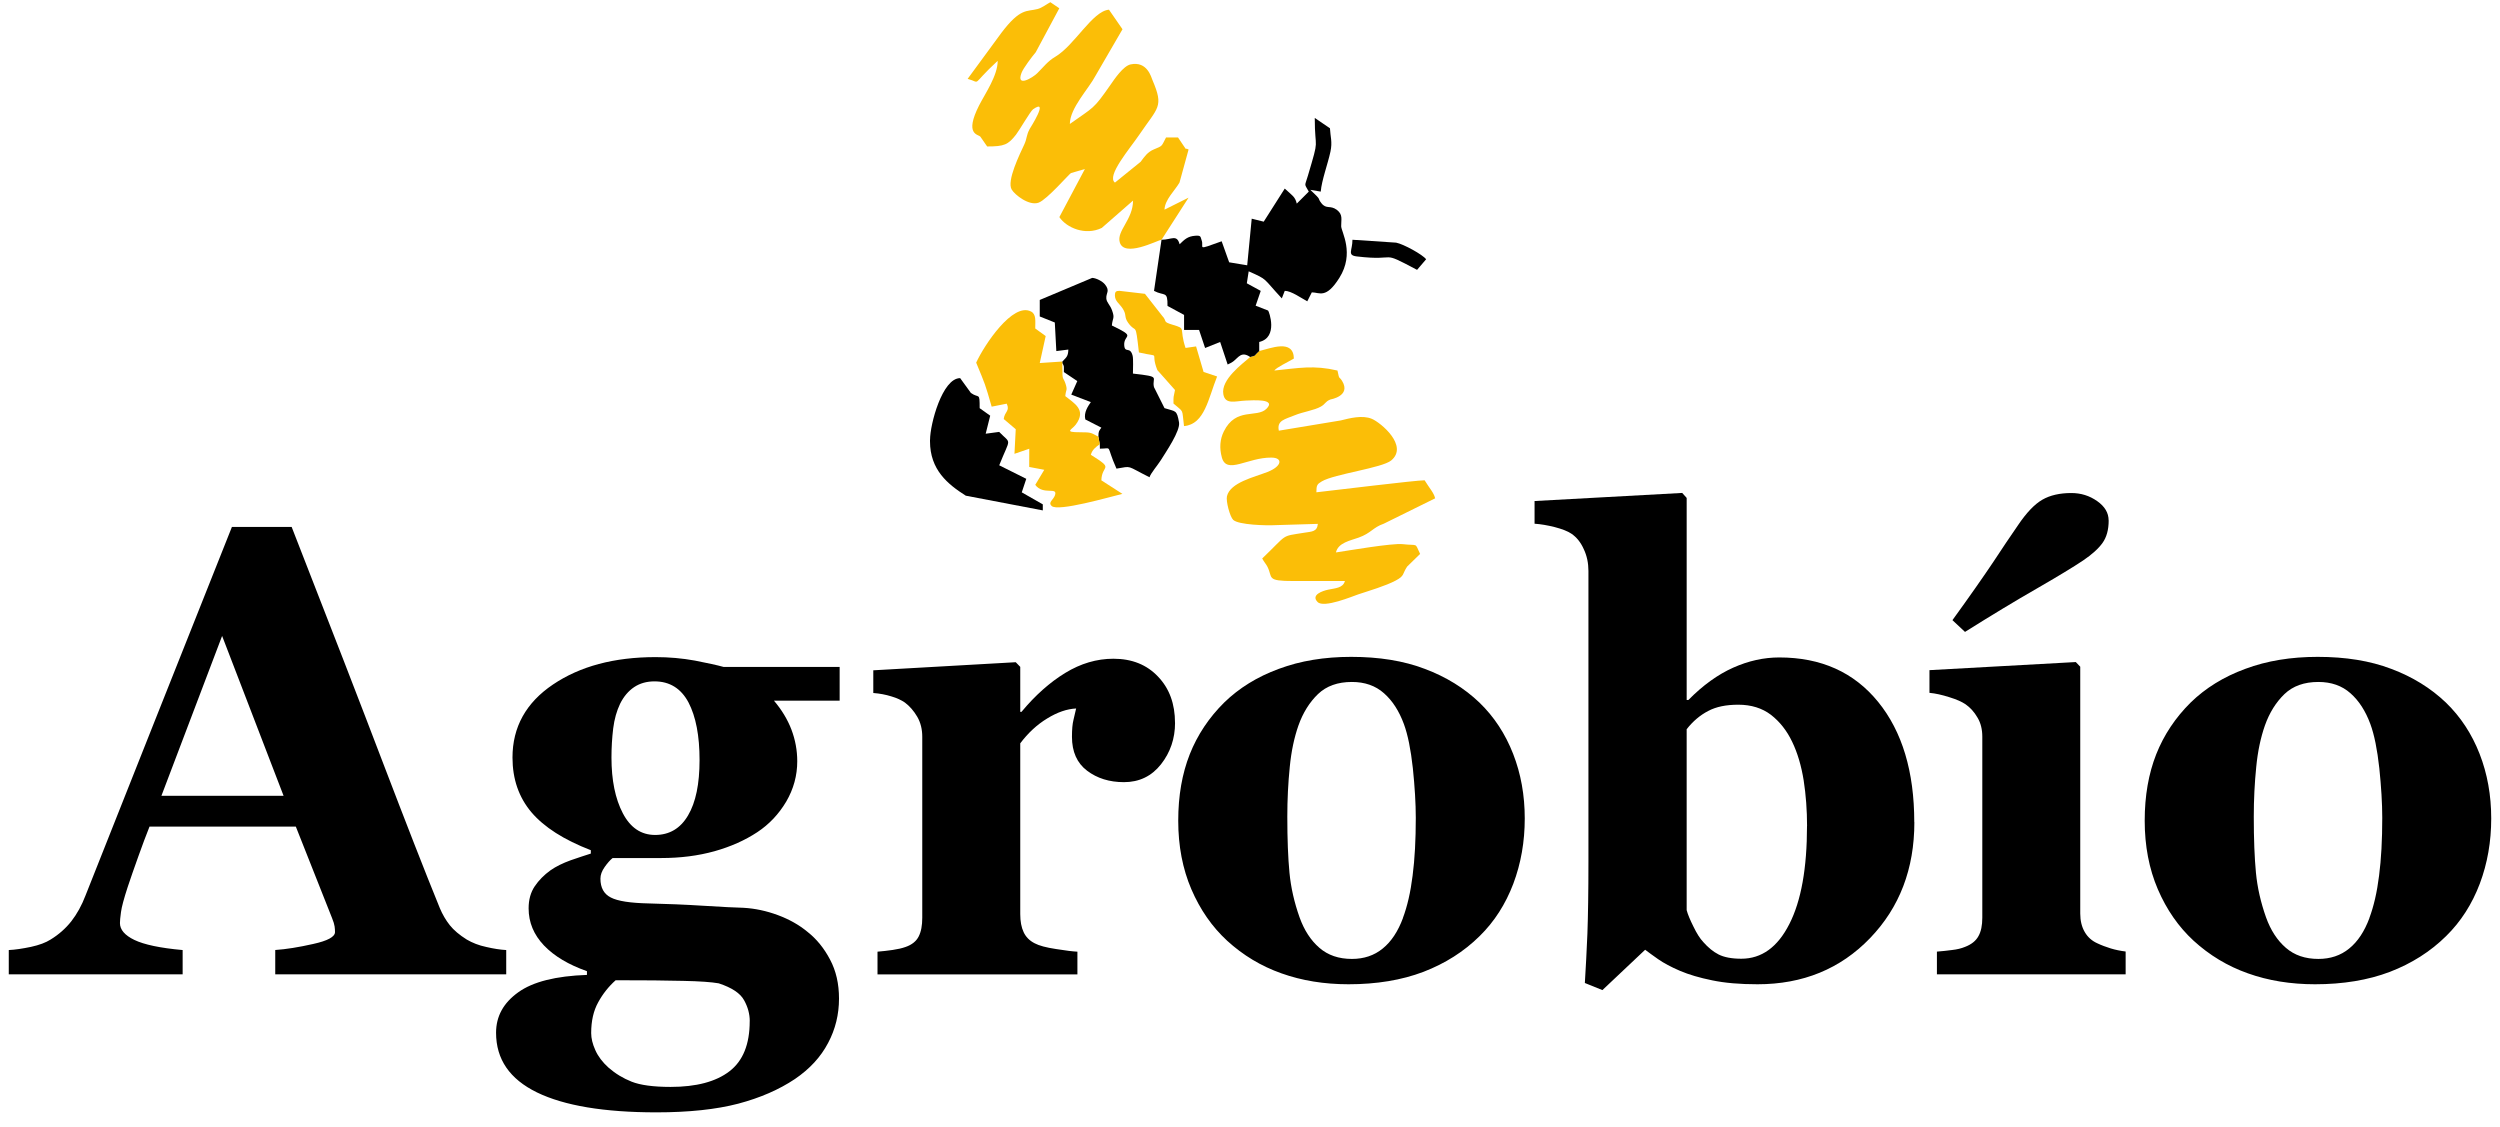
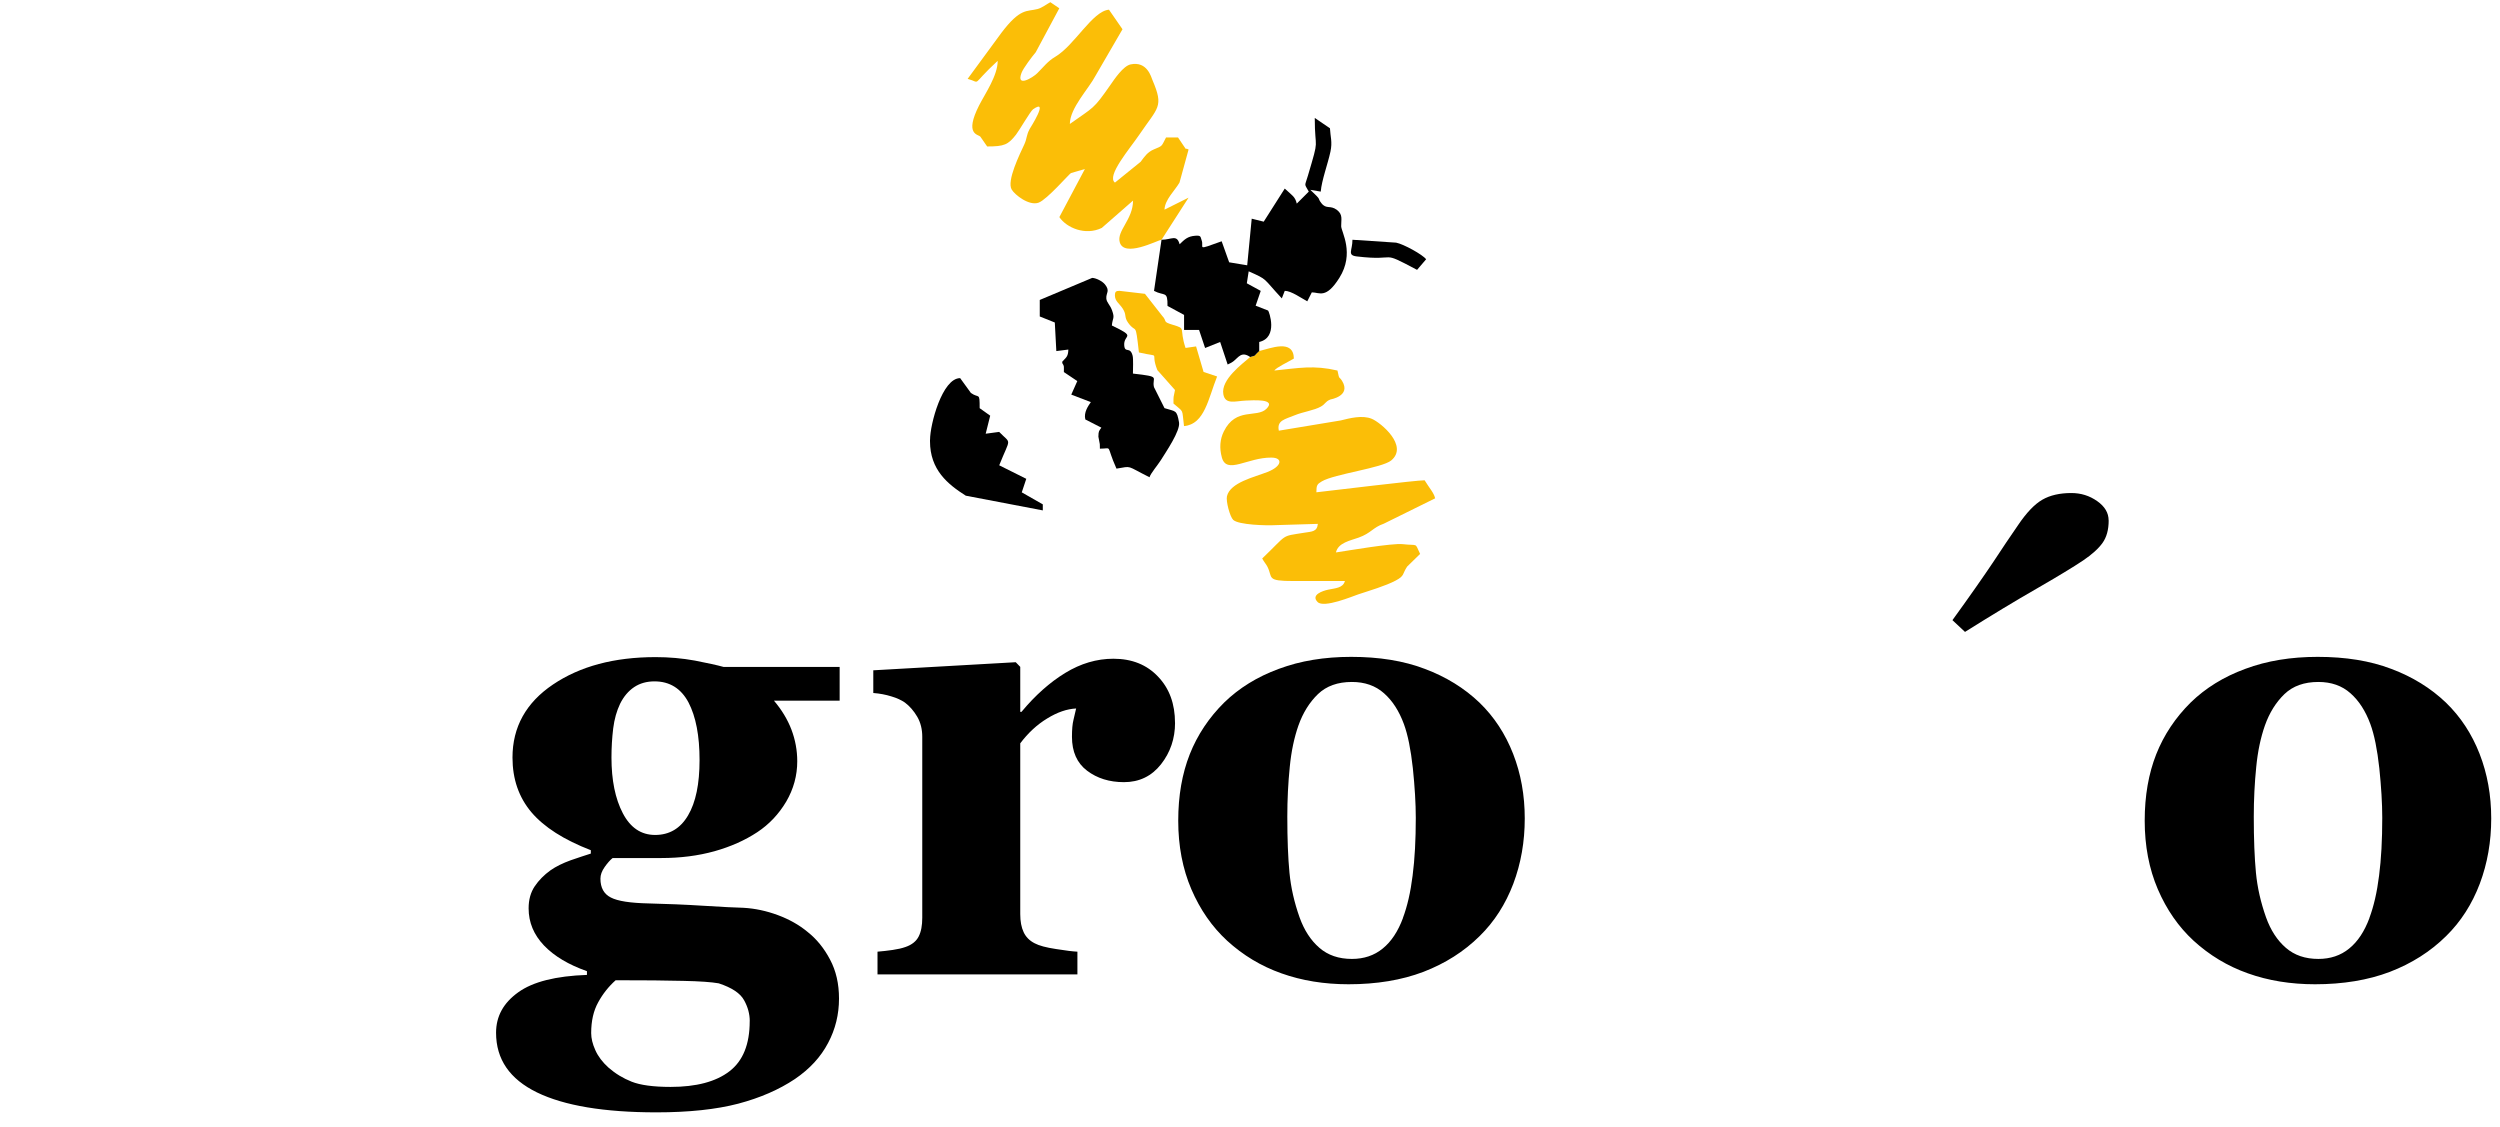
<svg xmlns="http://www.w3.org/2000/svg" xml:space="preserve" width="51mm" height="23mm" style="shape-rendering:geometricPrecision; text-rendering:geometricPrecision; image-rendering:optimizeQuality; fill-rule:evenodd; clip-rule:evenodd" viewBox="0 0 51 23">
  <defs>
    <style type="text/css">
   
    .fil1 {fill:black}
    .fil0 {fill:#FBBE07}
    .fil2 {fill:black;fill-rule:nonzero}
   
  </style>
  </defs>
  <g id="Capa_x0020_1">
    <path class="fil0" d="M25.688 7.16l-0.059 0.058 -0.033 0.037 -0.092 0.028c-0.159,0.139 -0.602,0.461 -0.548,0.76 0.039,0.22 0.25,0.137 0.455,0.129 0.139,-0.005 0.644,-0.046 0.422,0.17 -0.196,0.19 -0.621,-0.039 -0.867,0.459 -0.079,0.16 -0.093,0.338 -0.04,0.532 0.098,0.355 0.525,-0.003 1.011,0.002 0.24,0.002 0.218,0.177 -0.082,0.294 -0.268,0.105 -0.759,0.214 -0.825,0.494 -0.024,0.101 0.061,0.419 0.127,0.482 0.107,0.104 0.683,0.119 0.863,0.108l0.864 -0.026c-0.014,0.164 -0.126,0.156 -0.279,0.181 -0.491,0.08 -0.32,0.013 -0.856,0.525 0.038,0.073 0.076,0.109 0.107,0.169 0.114,0.225 -0.035,0.292 0.537,0.291l1.043 -0c-0.039,0.147 -0.203,0.146 -0.344,0.177 -0.104,0.022 -0.36,0.104 -0.212,0.252 0.129,0.128 0.71,-0.117 0.829,-0.157 0.223,-0.074 0.56,-0.173 0.762,-0.281 0.19,-0.101 0.131,-0.132 0.235,-0.286l0.264 -0.258c-0.116,-0.241 -0.026,-0.162 -0.355,-0.199 -0.212,-0.024 -1.116,0.132 -1.362,0.169 0.047,-0.2 0.29,-0.24 0.464,-0.303 0.256,-0.092 0.286,-0.205 0.513,-0.284l1.047 -0.517c-0.027,-0.116 -0.112,-0.199 -0.215,-0.368 -0.183,0 -1.855,0.206 -2.208,0.245 0,-0.148 0.017,-0.167 0.113,-0.224 0.256,-0.15 1.229,-0.272 1.414,-0.426 0.357,-0.298 -0.212,-0.771 -0.396,-0.849 -0.194,-0.081 -0.454,-0.012 -0.634,0.033l-1.263 0.209c-0.045,-0.213 0.13,-0.233 0.328,-0.316 0.161,-0.067 0.396,-0.099 0.53,-0.176 0.099,-0.057 0.085,-0.1 0.193,-0.144 0.004,-0.002 0.428,-0.07 0.24,-0.378 -0.065,-0.106 -0.052,-0.005 -0.095,-0.213 -0.488,-0.114 -0.782,-0.051 -1.288,0 0.049,-0.067 0.26,-0.162 0.399,-0.245 -0.009,-0.405 -0.476,-0.207 -0.706,-0.153z" />
    <path class="fil0" d="M23.695 4.891l0.552 -0.859 -0.491 0.245c0.005,-0.203 0.214,-0.392 0.306,-0.553l0.185 -0.674c-0.11,-0.06 0.021,0.099 -0.215,-0.245l-0.245 0c-0.099,0.187 -0.061,0.165 -0.248,0.243 -0.129,0.054 -0.192,0.147 -0.269,0.252l-0.525 0.425c-0.181,-0.132 0.306,-0.695 0.496,-0.976 0.385,-0.567 0.504,-0.563 0.271,-1.111 -0.027,-0.063 -0.108,-0.396 -0.448,-0.324 -0.151,0.032 -0.332,0.304 -0.411,0.418 -0.358,0.513 -0.332,0.443 -0.828,0.797 0,-0.324 0.39,-0.725 0.522,-0.981l0.552 -0.951 -0.276 -0.399c-0.337,0.028 -0.701,0.727 -1.095,0.96 -0.158,0.093 -0.242,0.212 -0.369,0.337 -0.091,0.089 -0.434,0.299 -0.321,-0.006 0.036,-0.098 0.219,-0.338 0.291,-0.423l0.481 -0.897 -0.183 -0.124c-0.079,0.042 -0.169,0.115 -0.26,0.139 -0.218,0.058 -0.347,-0.031 -0.739,0.487l-0.688 0.938c0.298,0.08 0.042,0.158 0.613,-0.368 0,0.302 -0.255,0.666 -0.379,0.909 -0.305,0.602 -0.019,0.587 0.026,0.639l0.138 0.199c0.351,0 0.426,-0.035 0.588,-0.24 0.071,-0.091 0.295,-0.481 0.348,-0.518 0.343,-0.241 -0.065,0.393 -0.068,0.4 -0.073,0.135 -0.052,0.192 -0.111,0.318 -0.09,0.194 -0.361,0.741 -0.257,0.918 0.065,0.111 0.359,0.34 0.551,0.268 0.172,-0.065 0.616,-0.579 0.658,-0.603l0.285 -0.083 -0.521 0.981c0.147,0.219 0.531,0.383 0.865,0.221l0.638 -0.558c0,0.387 -0.337,0.618 -0.271,0.85 0.089,0.315 0.746,-0.028 0.854,-0.053z" />
    <path class="fil1" d="M23.695 4.891l-0.153 1.043c0.216,0.114 0.279,-0.01 0.275,0.307l0.338 0.183 0 0.307 0.306 0 0.123 0.368 0.307 -0.123 0.153 0.46c0.051,-0.027 0.069,-0.029 0.118,-0.066 0.103,-0.079 0.163,-0.211 0.342,-0.087l0.092 -0.028 0.033 -0.037 0.059 -0.058 0 -0.184c0.393,-0.092 0.2,-0.626 0.181,-0.641l-0.254 -0.099 0.104 -0.302 -0.284 -0.155 0.038 -0.244c0.399,0.177 0.28,0.127 0.676,0.552l0.06 -0.154c0.131,0 0.338,0.149 0.459,0.214l0.093 -0.183c0.158,0 0.287,0.141 0.562,-0.296 0.316,-0.502 0.04,-0.937 0.037,-1.052 -0.003,-0.132 0.041,-0.235 -0.085,-0.332 -0.141,-0.108 -0.215,-0.006 -0.32,-0.141 -0.094,-0.121 0.029,-0.034 -0.225,-0.271l0.213 0.037c0.019,-0.231 0.145,-0.567 0.198,-0.815 0.043,-0.2 -0.002,-0.306 -0.01,-0.477l-0.31 -0.211c0,0.705 0.106,0.348 -0.14,1.179 -0.068,0.23 -0.077,0.149 0.018,0.324l-0.245 0.245c-0.034,-0.145 -0.092,-0.164 -0.245,-0.307l-0.429 0.675 -0.245 -0.061 -0.092 0.951 -0.368 -0.061 -0.153 -0.429c-0.54,0.196 -0.352,0.131 -0.409,-0.022 -0.026,-0.07 -0.008,-0.1 -0.129,-0.091 -0.16,0.012 -0.22,0.078 -0.32,0.174 -0.056,-0.21 -0.165,-0.092 -0.368,-0.092z" />
    <path class="fil1" d="M21.671 7.375l-0.001 0.031c0.046,0.07 0.031,0.065 0.033,0.184l0.274 0.184 -0.123 0.276 0.399 0.153c-0.053,0.078 -0.149,0.21 -0.112,0.354l0.327 0.167c-0.047,0.07 -0.059,0.062 -0.061,0.184l0.029 0.153 0.002 0.092c0.27,0 0.112,-0.099 0.338,0.407 0.329,-0.052 0.182,-0.07 0.674,0.176 0.02,-0.076 0.172,-0.253 0.232,-0.35 0.099,-0.161 0.401,-0.598 0.37,-0.77 -0.046,-0.263 -0.068,-0.216 -0.296,-0.29l-0.215 -0.429c-0.05,-0.21 0.166,-0.209 -0.429,-0.276 0,-0.079 0.01,-0.3 -0.006,-0.362 -0.051,-0.205 -0.161,-0.04 -0.172,-0.219 -0.013,-0.226 0.266,-0.152 -0.252,-0.4 0.013,-0.157 0.065,-0.14 0.004,-0.308 -0.042,-0.117 -0.111,-0.159 -0.117,-0.243 -0.008,-0.119 0.082,-0.15 -0.028,-0.287 -0.053,-0.066 -0.18,-0.13 -0.26,-0.133l-1.07 0.45 0 0.337 0.307 0.123 0.031 0.583 0.245 -0.031c-0.003,0.151 -0.051,0.163 -0.122,0.245z" />
-     <path class="fil0" d="M22.436 9.062l-0.029 -0.153c-0.153,-0.081 -0.138,-0.091 -0.371,-0.091 -0.342,-0 -0.173,-0.048 -0.092,-0.154 0.233,-0.308 -0.041,-0.441 -0.212,-0.583 0.012,-0.143 0.05,-0.109 0.006,-0.249 -0.039,-0.124 -0.067,-0.084 -0.064,-0.242l-0.004 -0.184 0.001 -0.031 -0.46 0.031 0.121 -0.55 -0.213 -0.155c0,-0.154 0.023,-0.289 -0.086,-0.346 -0.372,-0.195 -0.955,0.685 -1.119,1.043 0.19,0.461 0.179,0.422 0.316,0.898l0.307 -0.061c0.072,0.151 -0.045,0.162 -0.061,0.313l0.245 0.208 -0.026 0.502 0.302 -0.104 -0.001 0.372 0.307 0.058 -0.184 0.307c0.162,0.22 0.466,0.03 0.402,0.213 -0.033,0.096 -0.145,0.141 -0.069,0.217 0.125,0.126 1.2,-0.188 1.445,-0.246l-0.429 -0.276c0.007,-0.331 0.282,-0.21 -0.215,-0.521 0.028,-0.105 0.104,-0.161 0.182,-0.215z" />
    <path class="fil1" d="M18.972 8.97l0 0.031c0,0.585 0.363,0.878 0.73,1.111l1.571 0.3 0 -0.123 -0.429 -0.245 0.092 -0.276 -0.552 -0.276c0.234,-0.586 0.252,-0.42 -0.001,-0.681l-0.275 0.037 0.092 -0.368 -0.215 -0.153c0,-0.34 -0.011,-0.19 -0.179,-0.311l-0.219 -0.302c-0.364,0 -0.614,0.94 -0.614,1.257z" />
-     <path class="fil0" d="M22.744 6.025c0,0.12 0.091,0.165 0.159,0.27 0.086,0.132 0.024,0.167 0.11,0.288 0.173,0.243 0.146,-0.058 0.221,0.607 0.486,0.113 0.215,-0.045 0.376,0.36l0.36 0.406c-0.033,0.165 -0.031,0.114 -0.031,0.276 0.223,0.196 0.167,0.087 0.215,0.46 0.422,-0.035 0.497,-0.569 0.675,-1.012l-0.276 -0.092 -0.153 -0.521 -0.215 0.031c-0.14,-0.421 0.031,-0.385 -0.263,-0.473 -0.22,-0.066 -0.101,-0.065 -0.215,-0.184l-0.35 -0.447 -0.521 -0.061c-0.071,0 -0.092,0.021 -0.092,0.092z" />
+     <path class="fil0" d="M22.744 6.025c0,0.12 0.091,0.165 0.159,0.27 0.086,0.132 0.024,0.167 0.11,0.288 0.173,0.243 0.146,-0.058 0.221,0.607 0.486,0.113 0.215,-0.045 0.376,0.36l0.36 0.406c-0.033,0.165 -0.031,0.114 -0.031,0.276 0.223,0.196 0.167,0.087 0.215,0.46 0.422,-0.035 0.497,-0.569 0.675,-1.012l-0.276 -0.092 -0.153 -0.521 -0.215 0.031c-0.14,-0.421 0.031,-0.385 -0.263,-0.473 -0.22,-0.066 -0.101,-0.065 -0.215,-0.184l-0.35 -0.447 -0.521 -0.061c-0.071,0 -0.092,0.021 -0.092,0.092" />
    <path class="fil1" d="M28.909 5.504l0.184 -0.215c-0.069,-0.094 -0.461,-0.31 -0.612,-0.339l-0.891 -0.059c0,0.22 -0.113,0.316 0.088,0.34 0.881,0.105 0.436,-0.147 1.23,0.274z" />
    <path class="fil2" d="M49.895 14.331c0.302,0.292 0.53,0.641 0.689,1.048 0.158,0.405 0.237,0.844 0.237,1.319 0,0.47 -0.077,0.914 -0.233,1.329 -0.158,0.416 -0.385,0.773 -0.687,1.069 -0.32,0.316 -0.703,0.559 -1.148,0.73 -0.445,0.169 -0.955,0.253 -1.527,0.253 -0.495,0 -0.953,-0.074 -1.369,-0.223 -0.416,-0.147 -0.784,-0.37 -1.107,-0.665 -0.308,-0.284 -0.551,-0.634 -0.73,-1.05 -0.179,-0.418 -0.268,-0.883 -0.268,-1.399 0,-0.509 0.079,-0.959 0.235,-1.355 0.156,-0.394 0.391,-0.747 0.703,-1.056 0.302,-0.294 0.672,-0.524 1.113,-0.686 0.441,-0.165 0.934,-0.245 1.477,-0.245 0.57,0 1.069,0.08 1.502,0.245 0.433,0.162 0.805,0.392 1.113,0.686zm-1.56 4.397c0.089,-0.238 0.156,-0.524 0.198,-0.864 0.044,-0.338 0.065,-0.732 0.065,-1.18 0,-0.295 -0.021,-0.634 -0.06,-1.013 -0.042,-0.381 -0.102,-0.682 -0.183,-0.901 -0.098,-0.266 -0.233,-0.476 -0.406,-0.628 -0.173,-0.154 -0.391,-0.23 -0.655,-0.23 -0.289,0 -0.518,0.082 -0.691,0.247 -0.173,0.167 -0.306,0.379 -0.399,0.641 -0.085,0.242 -0.146,0.524 -0.177,0.847 -0.033,0.325 -0.05,0.663 -0.05,1.013 0,0.461 0.015,0.842 0.044,1.143 0.029,0.303 0.098,0.606 0.206,0.911 0.094,0.262 0.229,0.47 0.404,0.621 0.175,0.152 0.395,0.227 0.664,0.227 0.243,0 0.454,-0.069 0.628,-0.212 0.175,-0.141 0.312,-0.349 0.414,-0.624z" />
    <path class="fil2" d="M43.017 10.616c0,0.191 -0.042,0.342 -0.125,0.459 -0.083,0.117 -0.216,0.236 -0.397,0.359 -0.2,0.134 -0.516,0.325 -0.947,0.574 -0.431,0.247 -0.917,0.541 -1.462,0.883l-0.256 -0.24c0.358,-0.494 0.634,-0.89 0.83,-1.182 0.194,-0.294 0.362,-0.546 0.505,-0.751 0.175,-0.26 0.341,-0.433 0.499,-0.524 0.158,-0.091 0.356,-0.136 0.591,-0.136 0.196,0 0.37,0.054 0.528,0.165 0.156,0.11 0.233,0.24 0.233,0.394z" />
-     <path class="fil2" d="M43.364 19.876l-3.851 0 0 -0.463c0.106,-0.009 0.21,-0.019 0.31,-0.033 0.102,-0.011 0.189,-0.033 0.262,-0.063 0.131,-0.05 0.223,-0.123 0.275,-0.219 0.054,-0.095 0.079,-0.221 0.079,-0.377l0 -3.692c0,-0.149 -0.031,-0.279 -0.098,-0.39 -0.065,-0.113 -0.146,-0.203 -0.243,-0.271 -0.073,-0.05 -0.183,-0.1 -0.331,-0.145 -0.15,-0.048 -0.285,-0.078 -0.406,-0.089l0 -0.463 2.985 -0.165 0.091 0.095 0 5.036c0,0.147 0.031,0.273 0.092,0.377 0.06,0.104 0.148,0.182 0.262,0.232 0.081,0.039 0.171,0.071 0.268,0.102 0.098,0.03 0.2,0.05 0.304,0.063l0 0.463z" />
-     <path class="fil2" d="M39.053 16.773c0,0.953 -0.302,1.741 -0.905,2.366 -0.603,0.626 -1.369,0.94 -2.295,0.94 -0.358,0 -0.666,-0.026 -0.924,-0.08 -0.258,-0.052 -0.476,-0.117 -0.655,-0.193 -0.187,-0.08 -0.335,-0.16 -0.447,-0.238 -0.112,-0.078 -0.2,-0.143 -0.266,-0.193l-0.872 0.823 -0.358 -0.145c0.019,-0.31 0.037,-0.643 0.052,-1.005 0.013,-0.362 0.021,-0.849 0.021,-1.464l0 -5.937c0,-0.16 -0.031,-0.31 -0.096,-0.446 -0.062,-0.139 -0.146,-0.242 -0.252,-0.314 -0.077,-0.052 -0.191,-0.095 -0.339,-0.134 -0.148,-0.037 -0.285,-0.061 -0.412,-0.069l0 -0.463 3.012 -0.165 0.091 0.102 0 4.122 0.035 0c0.297,-0.301 0.601,-0.52 0.915,-0.66 0.312,-0.139 0.624,-0.208 0.938,-0.208 0.853,0 1.525,0.301 2.018,0.907 0.491,0.604 0.737,1.423 0.737,2.453zm-2.189 0.078c0,-0.323 -0.023,-0.632 -0.069,-0.931 -0.048,-0.297 -0.125,-0.561 -0.235,-0.788 -0.11,-0.23 -0.254,-0.411 -0.433,-0.55 -0.179,-0.136 -0.402,-0.206 -0.666,-0.206 -0.247,0 -0.451,0.041 -0.614,0.128 -0.164,0.085 -0.31,0.208 -0.439,0.372l0 3.691c0.023,0.087 0.069,0.197 0.137,0.333 0.067,0.139 0.133,0.245 0.204,0.32 0.098,0.111 0.2,0.195 0.31,0.251 0.11,0.056 0.264,0.087 0.464,0.087 0.414,0 0.741,-0.236 0.98,-0.708 0.241,-0.472 0.36,-1.139 0.36,-2.001z" />
    <path class="fil2" d="M30.179 14.331c0.302,0.292 0.53,0.641 0.689,1.048 0.158,0.405 0.237,0.844 0.237,1.319 0,0.47 -0.077,0.914 -0.233,1.329 -0.158,0.416 -0.385,0.773 -0.687,1.069 -0.32,0.316 -0.703,0.559 -1.148,0.73 -0.445,0.169 -0.955,0.253 -1.527,0.253 -0.495,0 -0.953,-0.074 -1.369,-0.223 -0.416,-0.147 -0.784,-0.37 -1.107,-0.665 -0.308,-0.284 -0.551,-0.634 -0.73,-1.05 -0.179,-0.418 -0.268,-0.883 -0.268,-1.399 0,-0.509 0.079,-0.959 0.235,-1.355 0.156,-0.394 0.391,-0.747 0.703,-1.056 0.302,-0.294 0.672,-0.524 1.113,-0.686 0.441,-0.165 0.934,-0.245 1.477,-0.245 0.57,0 1.069,0.08 1.502,0.245 0.433,0.162 0.805,0.392 1.113,0.686zm-1.56 4.397c0.089,-0.238 0.156,-0.524 0.198,-0.864 0.044,-0.338 0.065,-0.732 0.065,-1.18 0,-0.295 -0.021,-0.634 -0.06,-1.013 -0.042,-0.381 -0.102,-0.682 -0.183,-0.901 -0.098,-0.266 -0.233,-0.476 -0.406,-0.628 -0.173,-0.154 -0.391,-0.23 -0.655,-0.23 -0.289,0 -0.518,0.082 -0.691,0.247 -0.173,0.167 -0.306,0.379 -0.399,0.641 -0.085,0.242 -0.146,0.524 -0.177,0.847 -0.033,0.325 -0.05,0.663 -0.05,1.013 0,0.461 0.015,0.842 0.044,1.143 0.029,0.303 0.098,0.606 0.206,0.911 0.094,0.262 0.229,0.47 0.404,0.621 0.175,0.152 0.395,0.227 0.664,0.227 0.243,0 0.454,-0.069 0.628,-0.212 0.175,-0.141 0.312,-0.349 0.414,-0.624z" />
    <path class="fil2" d="M23.971 14.745c0,0.321 -0.096,0.604 -0.287,0.847 -0.191,0.242 -0.443,0.364 -0.755,0.364 -0.297,0 -0.547,-0.078 -0.753,-0.234 -0.206,-0.156 -0.308,-0.388 -0.308,-0.691 0,-0.149 0.01,-0.264 0.031,-0.346 0.021,-0.082 0.037,-0.16 0.054,-0.232 -0.187,0.009 -0.383,0.076 -0.591,0.204 -0.208,0.126 -0.391,0.297 -0.549,0.507l0 3.484c0,0.147 0.023,0.271 0.069,0.368 0.044,0.095 0.118,0.173 0.225,0.227 0.089,0.048 0.235,0.087 0.435,0.117 0.202,0.033 0.347,0.05 0.437,0.054l0 0.463 -4.078 0 0 -0.463c0.102,-0.009 0.204,-0.019 0.308,-0.035 0.104,-0.015 0.191,-0.035 0.264,-0.061 0.131,-0.045 0.22,-0.119 0.268,-0.214 0.05,-0.098 0.073,-0.225 0.073,-0.381l0 -3.692c0,-0.154 -0.033,-0.29 -0.102,-0.409 -0.071,-0.121 -0.154,-0.216 -0.252,-0.29 -0.073,-0.05 -0.164,-0.093 -0.277,-0.126 -0.112,-0.035 -0.235,-0.059 -0.368,-0.069l0 -0.463 2.906 -0.165 0.092 0.095 0 0.918 0.025 0c0.281,-0.338 0.578,-0.602 0.892,-0.794 0.316,-0.193 0.643,-0.29 0.984,-0.29 0.379,0 0.682,0.123 0.911,0.366 0.231,0.242 0.345,0.556 0.345,0.942z" />
    <path class="fil2" d="M17.129 14.294l-1.34 0c0.158,0.186 0.277,0.383 0.356,0.589 0.079,0.208 0.119,0.424 0.119,0.647 0,0.292 -0.075,0.565 -0.225,0.823 -0.152,0.255 -0.347,0.463 -0.591,0.624 -0.25,0.165 -0.539,0.294 -0.872,0.388 -0.335,0.093 -0.695,0.139 -1.086,0.139l-0.992 0c-0.05,0.039 -0.104,0.1 -0.162,0.182 -0.058,0.082 -0.087,0.16 -0.087,0.238 0,0.186 0.071,0.314 0.212,0.385 0.141,0.074 0.399,0.113 0.774,0.121 0.37,0.009 0.745,0.024 1.121,0.048 0.379,0.024 0.649,0.037 0.811,0.041 0.235,0.013 0.468,0.063 0.701,0.149 0.231,0.086 0.433,0.199 0.603,0.34 0.187,0.147 0.341,0.336 0.462,0.567 0.123,0.23 0.183,0.496 0.183,0.797 0,0.32 -0.073,0.624 -0.223,0.905 -0.148,0.283 -0.374,0.53 -0.678,0.736 -0.323,0.216 -0.707,0.383 -1.155,0.502 -0.449,0.117 -1.005,0.177 -1.668,0.177 -1.067,0 -1.881,-0.136 -2.438,-0.407 -0.555,-0.271 -0.834,-0.675 -0.834,-1.217 0,-0.336 0.15,-0.608 0.452,-0.825 0.3,-0.216 0.768,-0.333 1.402,-0.355l0 -0.076c-0.374,-0.132 -0.666,-0.305 -0.876,-0.524 -0.208,-0.219 -0.314,-0.47 -0.314,-0.758 0,-0.177 0.042,-0.327 0.125,-0.45 0.083,-0.123 0.191,-0.232 0.32,-0.325 0.114,-0.08 0.252,-0.147 0.414,-0.206 0.164,-0.056 0.3,-0.102 0.41,-0.136l0 -0.069c-0.549,-0.212 -0.953,-0.47 -1.211,-0.773 -0.258,-0.305 -0.387,-0.678 -0.387,-1.117 0,-0.621 0.275,-1.119 0.826,-1.49 0.551,-0.372 1.248,-0.559 2.093,-0.559 0.277,0 0.545,0.024 0.803,0.071 0.258,0.05 0.454,0.093 0.587,0.13l2.365 0 0 0.686zm-2.858 1.21c0,-0.494 -0.075,-0.885 -0.225,-1.173 -0.152,-0.286 -0.383,-0.431 -0.695,-0.431 -0.158,0 -0.297,0.039 -0.414,0.117 -0.119,0.08 -0.214,0.193 -0.287,0.34 -0.069,0.145 -0.117,0.312 -0.141,0.504 -0.023,0.193 -0.035,0.39 -0.035,0.593 0,0.461 0.077,0.84 0.231,1.135 0.154,0.296 0.374,0.444 0.659,0.444 0.291,0 0.516,-0.132 0.672,-0.398 0.158,-0.266 0.235,-0.643 0.235,-1.13zm1.024 5.328c0,-0.143 -0.037,-0.286 -0.115,-0.426 -0.077,-0.143 -0.25,-0.258 -0.518,-0.346 -0.148,-0.026 -0.387,-0.043 -0.724,-0.05 -0.335,-0.009 -0.795,-0.013 -1.379,-0.013 -0.141,0.126 -0.262,0.277 -0.356,0.45 -0.096,0.173 -0.143,0.381 -0.143,0.628 0,0.106 0.027,0.221 0.085,0.349 0.056,0.126 0.146,0.245 0.268,0.355 0.141,0.123 0.299,0.219 0.474,0.288 0.175,0.069 0.439,0.106 0.793,0.106 0.524,0 0.924,-0.106 1.2,-0.318 0.277,-0.212 0.414,-0.552 0.414,-1.022z" />
-     <path class="fil2" d="M10.327 19.876l-4.712 0 0 -0.496c0.221,-0.015 0.478,-0.056 0.774,-0.123 0.297,-0.065 0.445,-0.147 0.445,-0.242 0,-0.035 -0.002,-0.074 -0.008,-0.115 -0.006,-0.043 -0.023,-0.1 -0.052,-0.171l-0.739 -1.866 -2.985 0c-0.069,0.173 -0.146,0.377 -0.229,0.611 -0.083,0.232 -0.156,0.44 -0.216,0.621 -0.077,0.236 -0.123,0.407 -0.137,0.513 -0.015,0.106 -0.021,0.18 -0.021,0.223 0,0.134 0.098,0.249 0.295,0.344 0.198,0.095 0.524,0.165 0.984,0.206l0 0.496 -3.547 0 0 -0.496c0.133,-0.006 0.285,-0.03 0.454,-0.065 0.169,-0.037 0.302,-0.087 0.399,-0.149 0.167,-0.102 0.308,-0.227 0.424,-0.374 0.114,-0.147 0.212,-0.323 0.289,-0.526 0.47,-1.189 0.942,-2.379 1.417,-3.572 0.474,-1.191 0.997,-2.507 1.569,-3.945l1.219 0c0.797,2.039 1.421,3.65 1.872,4.835 0.452,1.182 0.834,2.165 1.151,2.942 0.054,0.128 0.121,0.243 0.202,0.346 0.081,0.102 0.198,0.201 0.347,0.294 0.114,0.067 0.245,0.119 0.397,0.151 0.15,0.035 0.285,0.056 0.408,0.063l0 0.496zm-4.542 -3.642l-1.254 -3.261 -1.238 3.261 2.492 0z" />
  </g>
</svg>